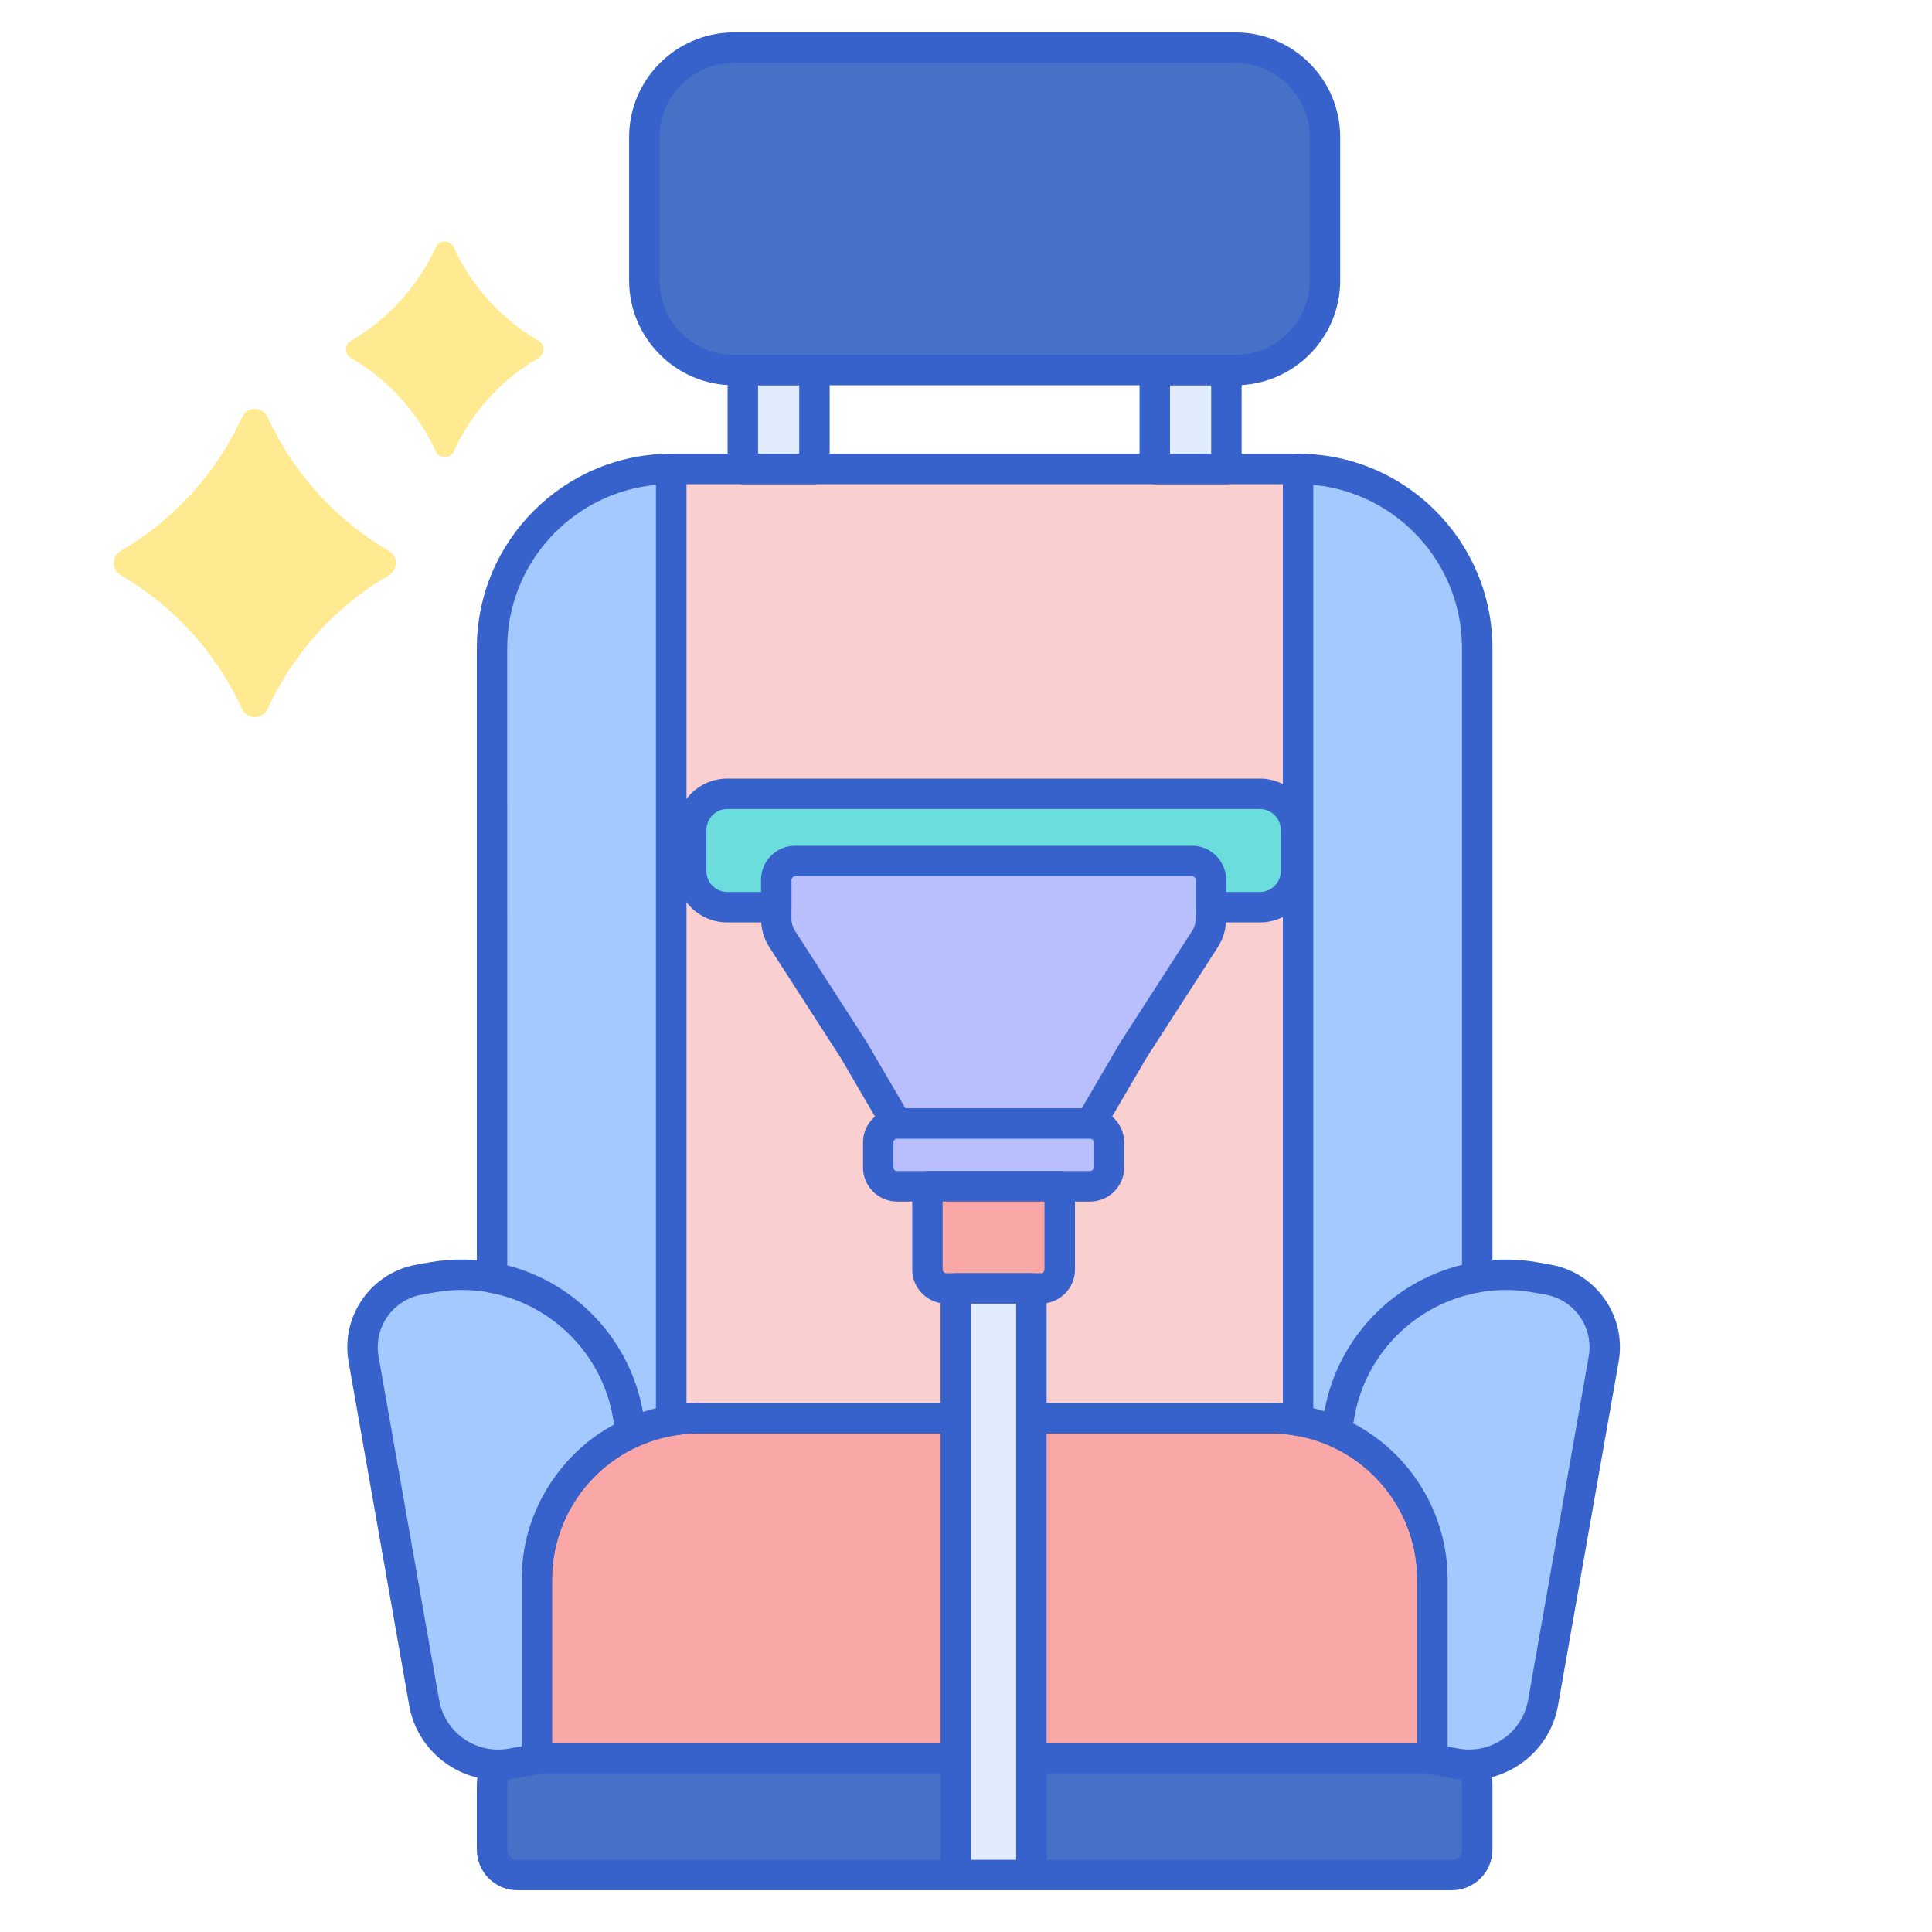
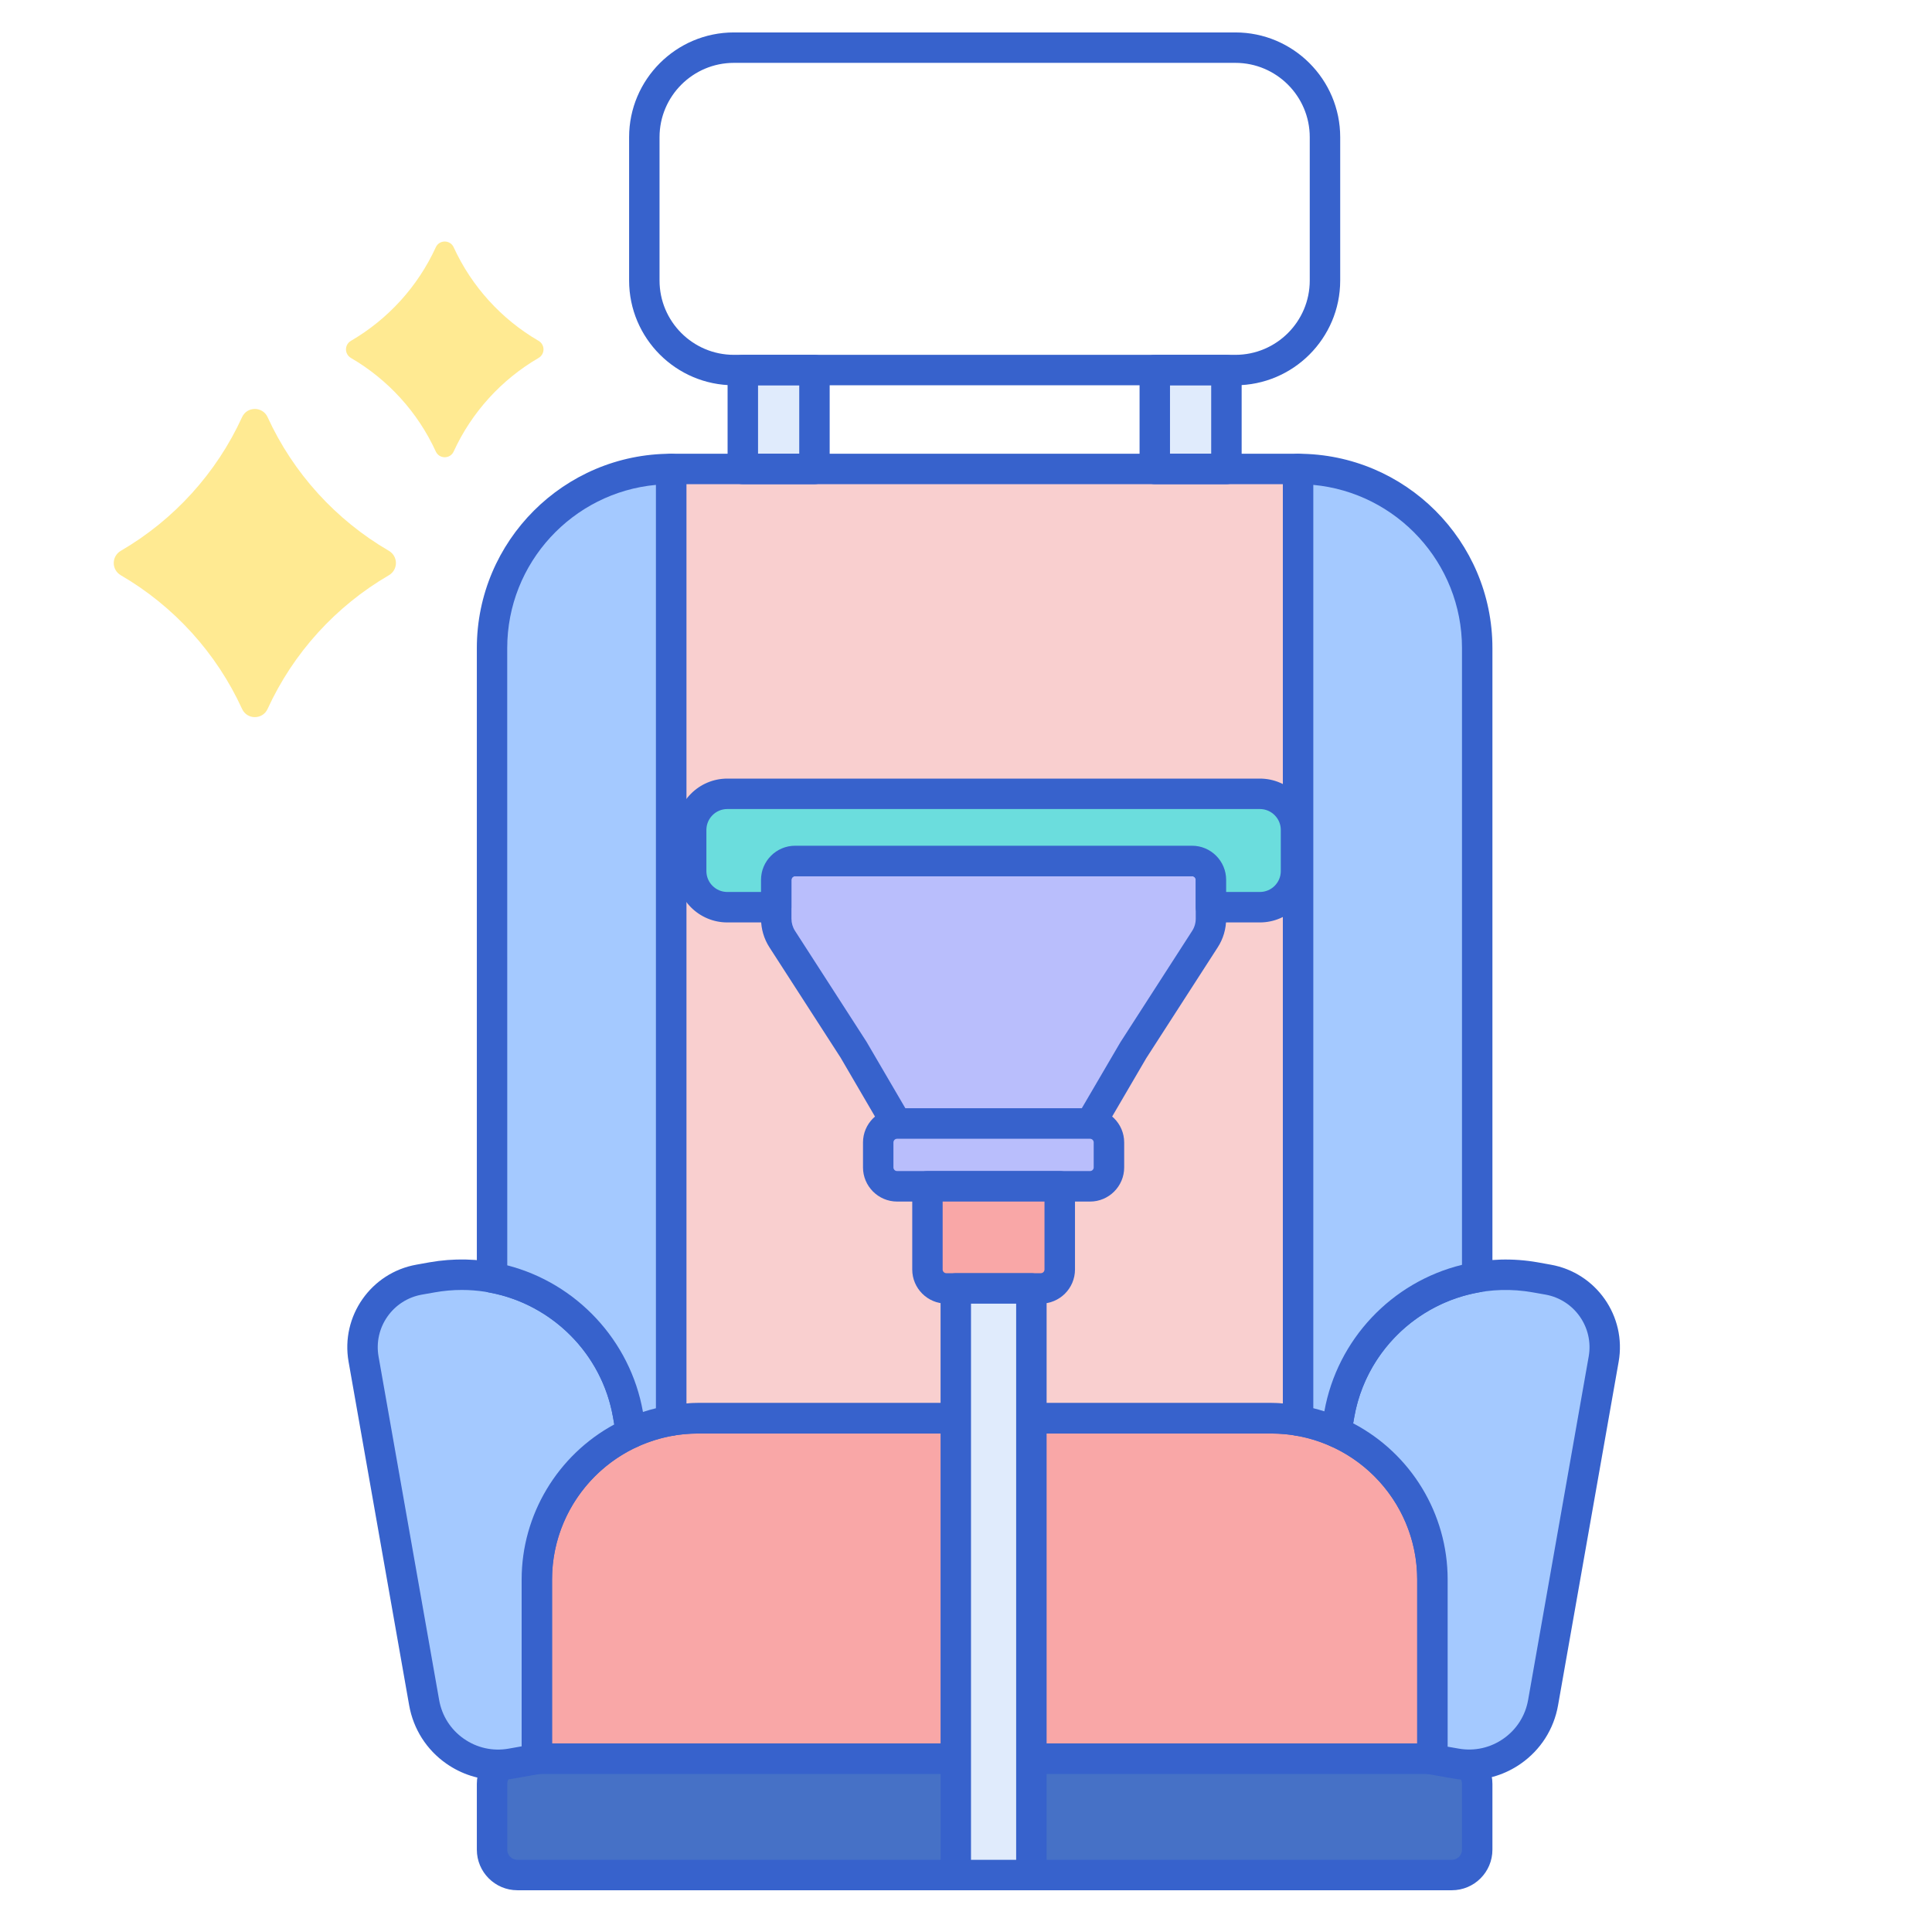
<svg xmlns="http://www.w3.org/2000/svg" version="1.1" baseProfile="tiny" id="Layer_1" x="0px" y="0px" width="80px" height="80px" viewBox="0 0 80 80" xml:space="preserve">
  <g>
    <path fill="#F9CFCF" d="M28.904,58.729h23.735c0.38,0,0.75,0.039,1.112,0.1v-39.41h-25.96v39.41   C28.154,58.768,28.524,58.729,28.904,58.729z" />
    <path fill="#FFEA92" d="M10.024,17.272c-1.062,2.322-2.825,4.256-5.018,5.534c-0.395,0.23-0.395,0.786,0,1.016   c2.193,1.278,3.956,3.212,5.018,5.534c0.207,0.452,0.849,0.452,1.056,0c1.062-2.321,2.824-4.256,5.019-5.534   c0.394-0.23,0.394-0.786,0-1.016c-2.194-1.278-3.957-3.212-5.019-5.534C10.873,16.821,10.23,16.821,10.024,17.272z" />
    <path fill="#FFEA92" d="M18.046,10.238c-0.744,1.625-1.977,2.979-3.513,3.874c-0.275,0.161-0.275,0.55,0,0.711   c1.536,0.895,2.769,2.249,3.513,3.874c0.145,0.315,0.595,0.315,0.739,0c0.744-1.625,1.978-2.979,3.514-3.874   c0.275-0.161,0.275-0.55,0-0.711c-1.536-0.894-2.77-2.249-3.514-3.874C18.641,9.922,18.191,9.922,18.046,10.238z" />
    <path fill="#4671C6" d="M60.119,77.641H21.423c-0.58,0-1.048-0.469-1.048-1.049v-2.723c0-0.58,0.469-1.049,1.048-1.049h38.696   c0.579,0,1.049,0.469,1.049,1.049v2.723C61.168,77.172,60.698,77.641,60.119,77.641z" />
    <path fill="#3762CC" d="M60.119,78.271H21.423c-0.926,0-1.678-0.754-1.678-1.68v-2.723c0-0.926,0.752-1.678,1.678-1.678h38.696   c0.926,0,1.679,0.752,1.679,1.678v2.723C61.798,77.518,61.045,78.271,60.119,78.271z M21.423,73.451   c-0.231,0-0.418,0.188-0.418,0.418v2.723c0,0.232,0.187,0.418,0.418,0.418h38.696c0.23,0,0.419-0.186,0.419-0.418v-2.723   c0-0.23-0.188-0.418-0.419-0.418H21.423z" />
    <path fill="#E0EBFC" d="M30.758,15.323h2.967v4.096h-2.967V15.323z" />
    <path fill="#E0EBFC" d="M47.817,15.323h2.967v4.096h-2.967V15.323z" />
    <path fill="#3762CC" d="M33.725,20.049h-2.967c-0.348,0-0.63-0.282-0.63-0.63v-4.096c0-0.347,0.282-0.63,0.63-0.63h2.967   c0.348,0,0.63,0.283,0.63,0.63v4.095C34.355,19.767,34.073,20.049,33.725,20.049z M31.389,18.789h1.706v-2.835h-1.706V18.789z" />
    <path fill="#3762CC" d="M50.784,20.049h-2.967c-0.348,0-0.63-0.282-0.63-0.63v-4.096c0-0.347,0.282-0.63,0.63-0.63h2.967   c0.348,0,0.63,0.283,0.63,0.63v4.095C51.414,19.767,51.133,20.049,50.784,20.049z M48.447,18.789h1.706v-2.835h-1.706V18.789z" />
-     <path fill="#4671C6" d="M51.155,15.323H30.388c-2.048,0-3.708-1.66-3.708-3.708V5.682c0-2.048,1.66-3.708,3.708-3.708h20.768   c2.048,0,3.708,1.66,3.708,3.708v5.934C54.863,13.663,53.203,15.323,51.155,15.323z" />
    <path fill="#3762CC" d="M51.155,15.953H30.388c-2.392,0-4.338-1.946-4.338-4.338V5.681c0-2.392,1.947-4.338,4.338-4.338h20.768   c2.393,0,4.339,1.947,4.339,4.338v5.934C55.494,14.007,53.547,15.953,51.155,15.953z M30.388,2.603   c-1.697,0-3.078,1.381-3.078,3.078v5.934c0,1.698,1.381,3.078,3.078,3.078h20.768c1.697,0,3.078-1.38,3.078-3.078V5.681   c0-1.697-1.381-3.078-3.078-3.078H30.388z" />
    <path fill="#F9A7A7" d="M59.313,72.82H22.229v-7.418c0-3.686,2.989-6.674,6.675-6.674h23.735c3.686,0,6.675,2.988,6.675,6.674   V72.82z" />
    <path fill="#3762CC" d="M59.313,73.451H22.229c-0.348,0-0.63-0.283-0.63-0.631v-7.418c0-4.027,3.277-7.305,7.305-7.305h23.735   c4.027,0,7.305,3.277,7.305,7.305v7.418C59.943,73.168,59.662,73.451,59.313,73.451z M22.859,72.189h35.824v-6.787   c0-3.332-2.712-6.043-6.045-6.043H28.904c-3.333,0-6.044,2.711-6.044,6.043V72.189z" />
    <path fill="#B9BEFC" d="M41.142,35.651h-8.217c-0.433,0-0.783,0.351-0.783,0.782v1.607c0,0.301,0.087,0.595,0.25,0.848l2.958,4.588   l1.781,3.049h8.022l1.781-3.049l2.958-4.588c0.163-0.252,0.25-0.547,0.25-0.848v-1.607c0-0.432-0.351-0.782-0.783-0.782H41.142z" />
    <path fill="#3762CC" d="M45.153,47.154h-8.022c-0.224,0-0.431-0.119-0.544-0.311l-1.78-3.049l-2.945-4.565   c-0.229-0.355-0.349-0.767-0.349-1.189v-1.607c0-0.778,0.633-1.413,1.412-1.413H49.36c0.78,0,1.412,0.634,1.412,1.413v1.607   c0,0.423-0.12,0.834-0.35,1.189l-2.958,4.588l-1.768,3.025C45.585,47.035,45.378,47.154,45.153,47.154z M37.492,45.895h7.3   l1.599-2.734l2.973-4.614c0.098-0.15,0.149-0.326,0.149-0.506v-1.607c0-0.083-0.068-0.152-0.152-0.152H32.924   c-0.083,0-0.152,0.069-0.152,0.152v1.607c0,0.18,0.051,0.355,0.149,0.506l2.958,4.588L37.492,45.895z" />
    <path fill="#B9BEFC" d="M45.137,49.123h-7.989c-0.433,0-0.782-0.35-0.782-0.783v-1.031c0-0.434,0.35-0.783,0.782-0.783h7.989   c0.433,0,0.783,0.35,0.783,0.783v1.031C45.92,48.771,45.569,49.123,45.137,49.123z" />
    <path fill="#3762CC" d="M45.137,49.754h-7.989c-0.778,0-1.413-0.635-1.413-1.414v-1.033c0-0.777,0.635-1.412,1.413-1.412h7.989   c0.78,0,1.413,0.635,1.413,1.412v1.033C46.55,49.119,45.917,49.754,45.137,49.754z M37.147,47.154   c-0.084,0-0.152,0.068-0.152,0.152v1.033c0,0.086,0.068,0.152,0.152,0.152h7.989c0.084,0,0.152-0.066,0.152-0.152v-1.033   c0-0.084-0.068-0.152-0.152-0.152H37.147z" />
    <path fill="#F9A7A7" d="M38.403,49.123v3.445c0,0.432,0.351,0.783,0.782,0.783h3.913c0.433,0,0.783-0.352,0.783-0.783v-3.445   H38.403z" />
    <path fill="#3762CC" d="M43.099,53.98h-3.913c-0.779,0-1.412-0.633-1.412-1.412v-3.445c0-0.348,0.281-0.631,0.63-0.631h5.479   c0.348,0,0.63,0.283,0.63,0.631v3.445C44.512,53.348,43.878,53.98,43.099,53.98z M39.033,49.754v2.814   c0,0.084,0.068,0.152,0.152,0.152h3.913c0.084,0,0.152-0.068,0.152-0.152v-2.814H39.033z" />
    <path fill="#A4C9FF" d="M22.229,72.82v-7.418c0-2.697,1.604-5.016,3.908-6.068l-0.134-0.762c-0.671-3.809-4.303-6.352-8.11-5.68   l-0.534,0.094c-1.545,0.273-2.577,1.746-2.304,3.291l2.508,14.225c0.299,1.693,1.913,2.824,3.605,2.525l1.171-0.207H22.229z" />
    <path fill="#3762CC" d="M20.619,73.705c-0.76,0-1.501-0.232-2.138-0.678c-0.818-0.572-1.365-1.432-1.539-2.416l-2.508-14.225   c-0.333-1.885,0.93-3.688,2.814-4.02l0.534-0.096c2.009-0.354,4.033,0.096,5.702,1.266c1.671,1.168,2.785,2.918,3.139,4.926   l0.134,0.762c0.051,0.281-0.097,0.563-0.358,0.682c-2.151,0.982-3.541,3.141-3.541,5.496v7.064   c0.059,0.086,0.096,0.188,0.106,0.299c0.028,0.324-0.197,0.619-0.52,0.674l-1.169,0.207C21.058,73.686,20.837,73.705,20.619,73.705   z M19.122,53.414c-0.372,0-0.746,0.033-1.12,0.1l-0.534,0.094c-1.2,0.213-2.004,1.359-1.793,2.561l2.509,14.225   c0.115,0.654,0.478,1.223,1.02,1.602c0.544,0.381,1.202,0.527,1.854,0.412l0.542-0.096v-6.908c0-2.684,1.491-5.152,3.836-6.422   l-0.052-0.301c-0.296-1.674-1.227-3.135-2.62-4.111C21.68,53.811,20.417,53.414,19.122,53.414z" />
    <path fill="#A4C9FF" d="M64.1,52.986l-0.534-0.094c-3.807-0.672-7.438,1.871-8.109,5.68l-0.128,0.725   c2.346,1.035,3.985,3.377,3.985,6.105v7.418H59.12l1.171,0.207c1.692,0.299,3.306-0.832,3.604-2.525l2.508-14.225   C66.677,54.732,65.645,53.26,64.1,52.986z" />
    <path fill="#3762CC" d="M60.839,73.705c-0.218,0-0.438-0.02-0.656-0.059l-1.171-0.207c-0.321-0.055-0.546-0.35-0.519-0.674   c0.014-0.158,0.085-0.297,0.19-0.398v-6.965c0-2.391-1.417-4.563-3.609-5.529c-0.266-0.117-0.417-0.4-0.366-0.688l0.127-0.723   c0.731-4.145,4.699-6.922,8.841-6.191l0.534,0.096c1.885,0.332,3.147,2.135,2.815,4.02l-2.509,14.225   c-0.173,0.984-0.721,1.844-1.539,2.416C62.342,73.473,61.6,73.705,60.839,73.705z M59.943,72.326l0.458,0.08   c0.653,0.115,1.311-0.031,1.854-0.412c0.543-0.379,0.905-0.947,1.021-1.602l2.509-14.225c0.211-1.201-0.594-2.348-1.794-2.561   l-0.533-0.094c-3.46-0.611-6.771,1.709-7.381,5.166l-0.046,0.258c2.393,1.254,3.913,3.742,3.913,6.465V72.326z" />
    <path fill="#3762CC" d="M53.751,59.453c-0.035,0-0.071-0.002-0.105-0.01c-0.336-0.057-0.675-0.084-1.007-0.084H28.904   c-0.333,0-0.672,0.027-1.006,0.084c-0.183,0.033-0.371-0.018-0.512-0.137c-0.143-0.121-0.224-0.297-0.224-0.482V19.419   c0-0.348,0.282-0.63,0.63-0.63h25.96c0.347,0,0.629,0.282,0.629,0.63v39.403c0,0.188-0.081,0.363-0.223,0.482   C54.043,59.402,53.899,59.453,53.751,59.453z M28.904,58.098h23.735c0.16,0,0.321,0.006,0.482,0.018V20.049h-24.7v38.066   C28.583,58.104,28.744,58.098,28.904,58.098z" />
    <path fill="#A4C9FF" d="M26.003,58.572l0.134,0.762l0,0c0.52-0.236,1.075-0.412,1.654-0.51V19.418   c-4.095,0-7.416,3.321-7.416,7.417V52.9C23.168,53.414,25.481,55.609,26.003,58.572z" />
    <path fill="#A4C9FF" d="M55.329,59.297C55.328,59.297,55.328,59.297,55.329,59.297l0.127-0.725c0.527-2.99,2.882-5.199,5.712-5.686   V26.835c0-4.096-3.32-7.417-7.416-7.417v39.404C54.303,58.916,54.832,59.078,55.329,59.297z" />
    <path fill="#3762CC" d="M26.137,59.965c-0.101,0-0.202-0.025-0.293-0.072c-0.172-0.092-0.294-0.258-0.327-0.449l-0.134-0.762   c-0.459-2.607-2.518-4.682-5.122-5.16c-0.3-0.055-0.516-0.316-0.516-0.621V26.835c0-4.437,3.61-8.046,8.046-8.046   c0.349,0,0.63,0.282,0.63,0.63v39.403c0,0.309-0.221,0.57-0.523,0.621c-0.516,0.09-1.02,0.246-1.499,0.463   C26.316,59.945,26.227,59.965,26.137,59.965z M21.005,52.395c2.872,0.74,5.099,3.119,5.618,6.068l0,0.004   c0.177-0.059,0.356-0.111,0.537-0.154V20.078c-3.448,0.319-6.157,3.228-6.157,6.757L21.005,52.395L21.005,52.395z" />
    <path fill="#3762CC" d="M55.33,59.928c-0.052,0-0.103-0.006-0.153-0.02c-0.035-0.008-0.069-0.02-0.102-0.035   c-0.456-0.201-0.937-0.346-1.43-0.43c-0.303-0.051-0.524-0.313-0.524-0.621V19.419c0-0.348,0.282-0.63,0.63-0.63   c4.438,0,8.047,3.609,8.047,8.046v26.052c0,0.307-0.221,0.568-0.523,0.621c-2.644,0.453-4.733,2.531-5.198,5.172l-0.12,0.682   c-0.005,0.045-0.014,0.094-0.03,0.141C55.836,59.762,55.594,59.928,55.33,59.928z M54.381,58.311   c0.153,0.039,0.308,0.082,0.458,0.129c0.534-2.977,2.79-5.354,5.699-6.066V26.835c0-3.529-2.709-6.438-6.157-6.757V58.311z" />
    <path fill="#6BDDDD" d="M52.167,32.87h-22.05c-0.827,0-1.497,0.669-1.497,1.497v1.702c0,0.827,0.67,1.497,1.497,1.497h2.024v-1.133   c0-0.432,0.351-0.782,0.783-0.782H49.36c0.432,0,0.782,0.351,0.782,0.782v1.133h2.024c0.827,0,1.498-0.67,1.498-1.497v-1.702   C53.665,33.54,52.994,32.87,52.167,32.87z" />
    <path fill="#3762CC" d="M52.167,38.196h-2.024c-0.348,0-0.63-0.282-0.63-0.63v-1.133c0-0.083-0.068-0.152-0.152-0.152H32.924   c-0.084,0-0.153,0.069-0.153,0.152v1.133c0,0.348-0.282,0.63-0.63,0.63h-2.024c-1.173,0-2.127-0.953-2.127-2.127v-1.702   c0-1.172,0.954-2.127,2.127-2.127h22.05c1.174,0,2.128,0.955,2.128,2.127v1.702C54.295,37.243,53.341,38.196,52.167,38.196z    M50.772,36.935h1.395c0.479,0,0.868-0.389,0.868-0.866v-1.702c0-0.478-0.39-0.867-0.868-0.867h-22.05   c-0.478,0-0.867,0.389-0.867,0.867v1.702c0,0.478,0.389,0.866,0.867,0.866h1.395v-0.502c0-0.778,0.634-1.413,1.413-1.413H49.36   c0.779,0,1.412,0.634,1.412,1.413V36.935z" />
    <path fill="#E0EBFC" d="M39.576,53.352h3.131v24.291h-3.131V53.352z" />
    <path fill="#3762CC" d="M42.707,78.271h-3.13c-0.348,0-0.63-0.281-0.63-0.629V53.352c0-0.348,0.282-0.631,0.63-0.631h3.13   c0.349,0,0.631,0.283,0.631,0.631v24.291C43.338,77.99,43.056,78.271,42.707,78.271z M40.207,77.012h1.87V53.982h-1.87V77.012z" />
  </g>
</svg>